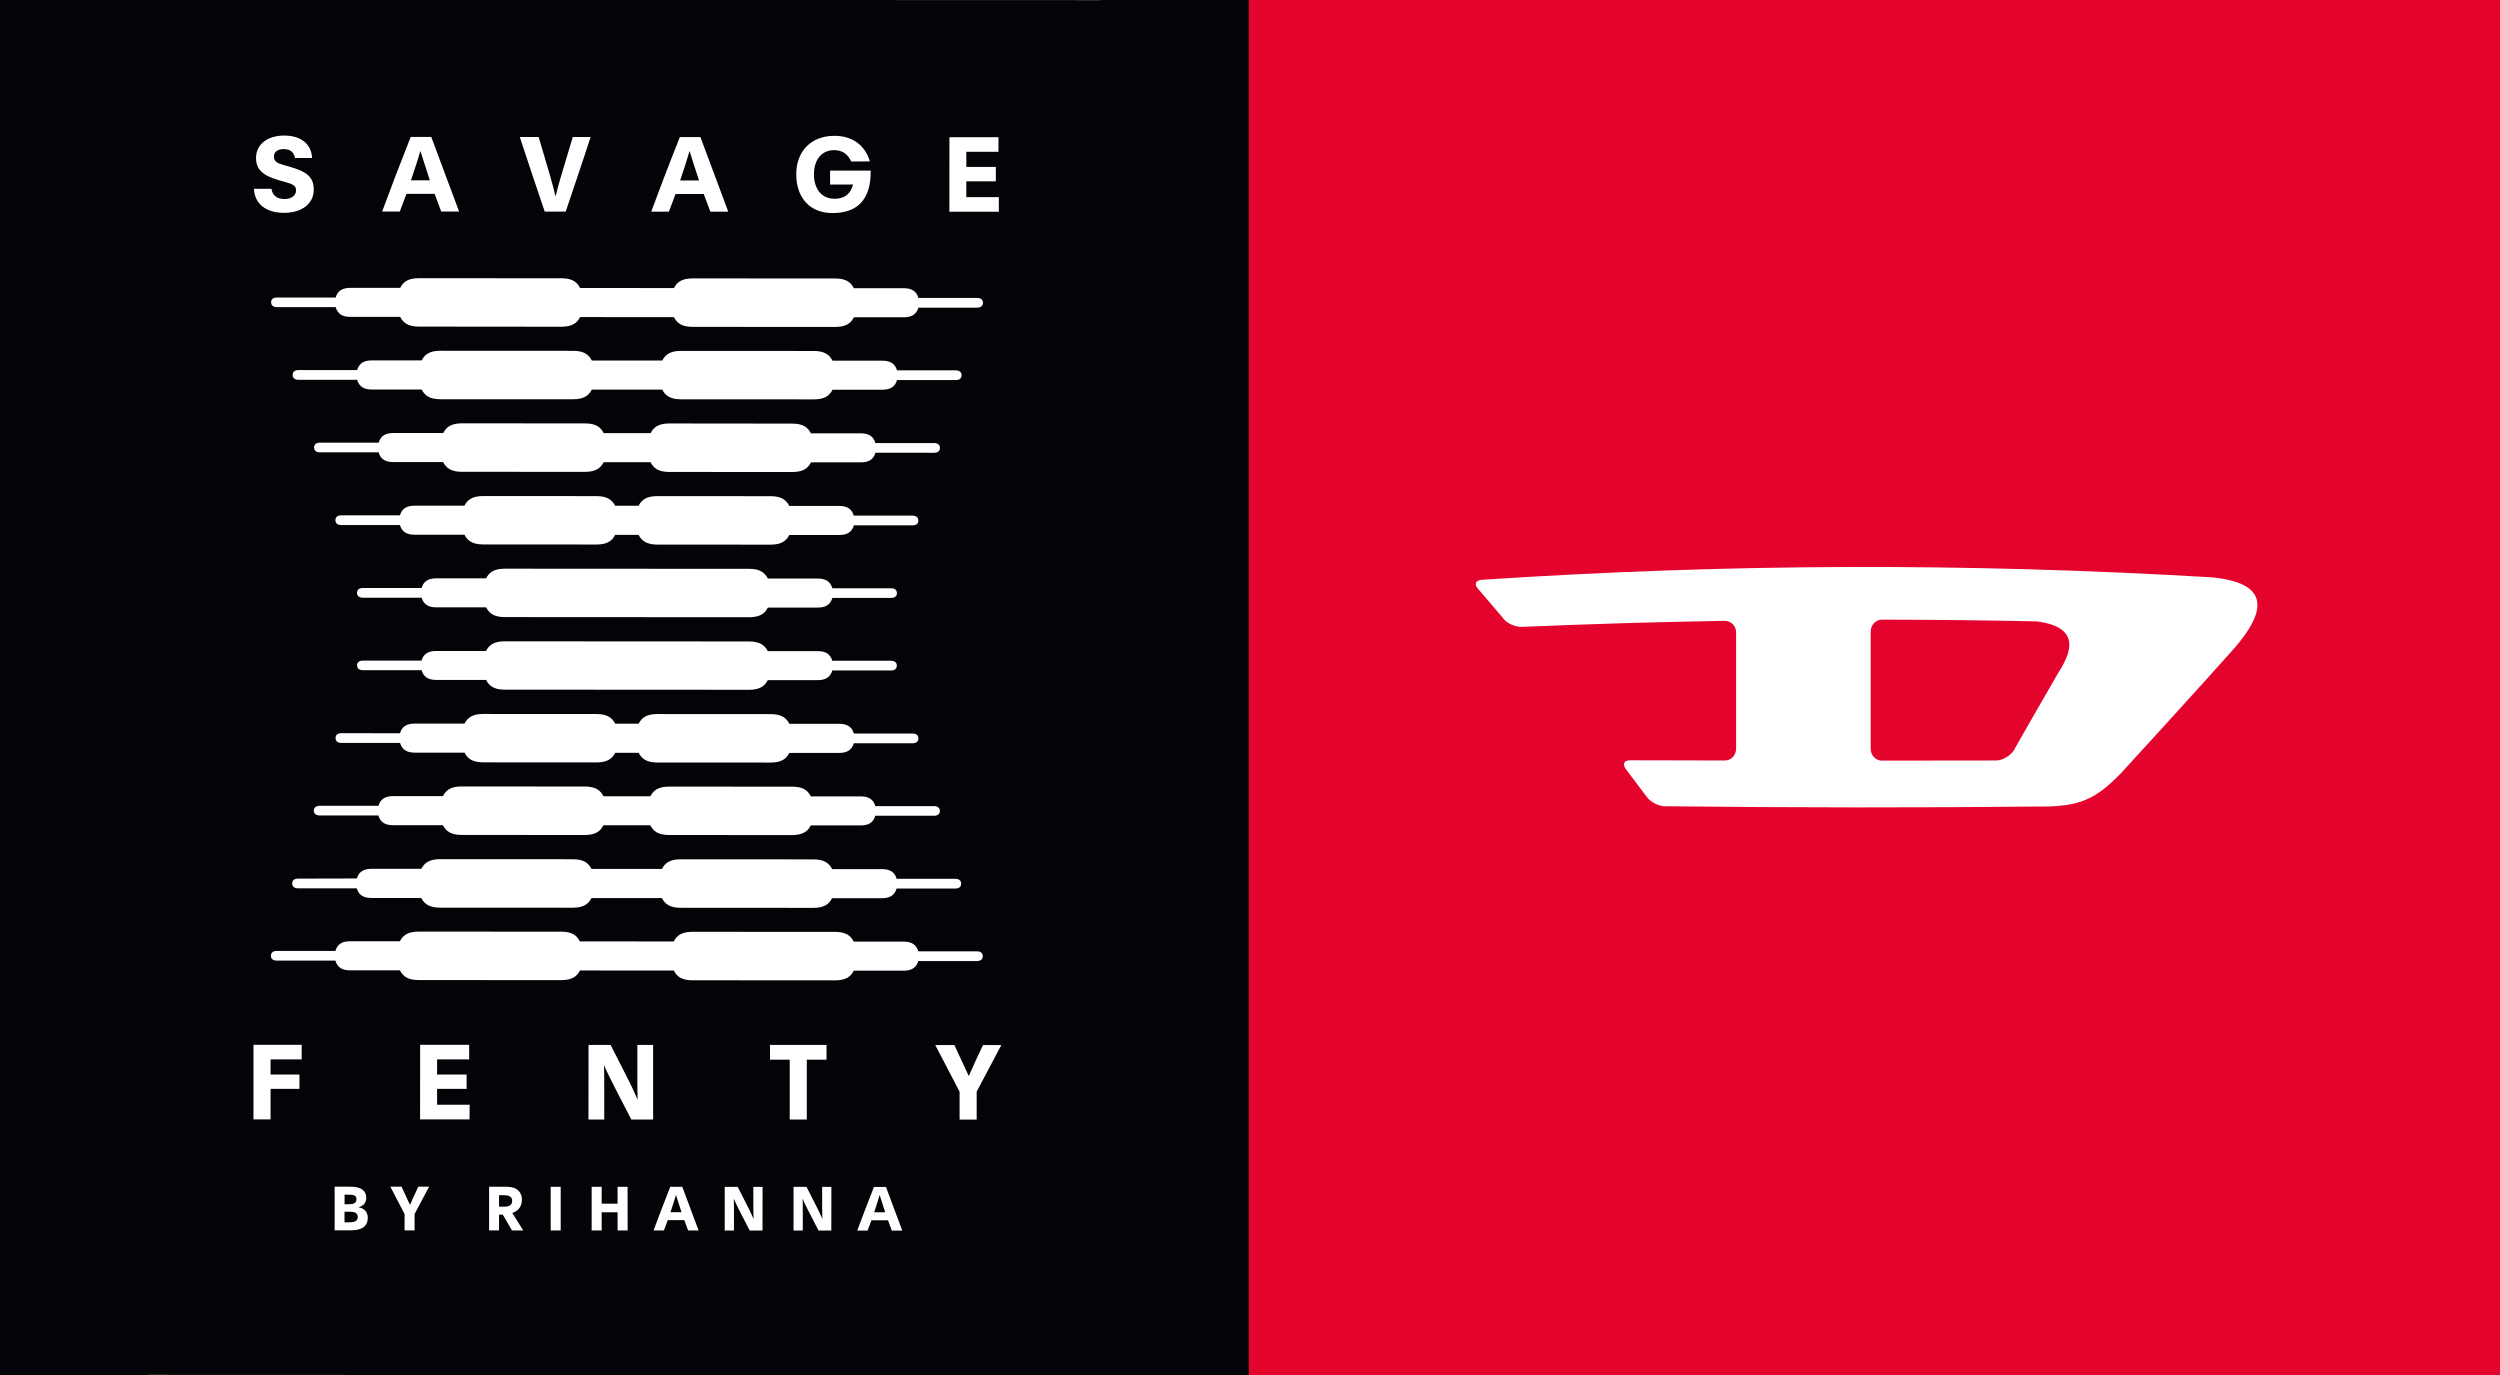
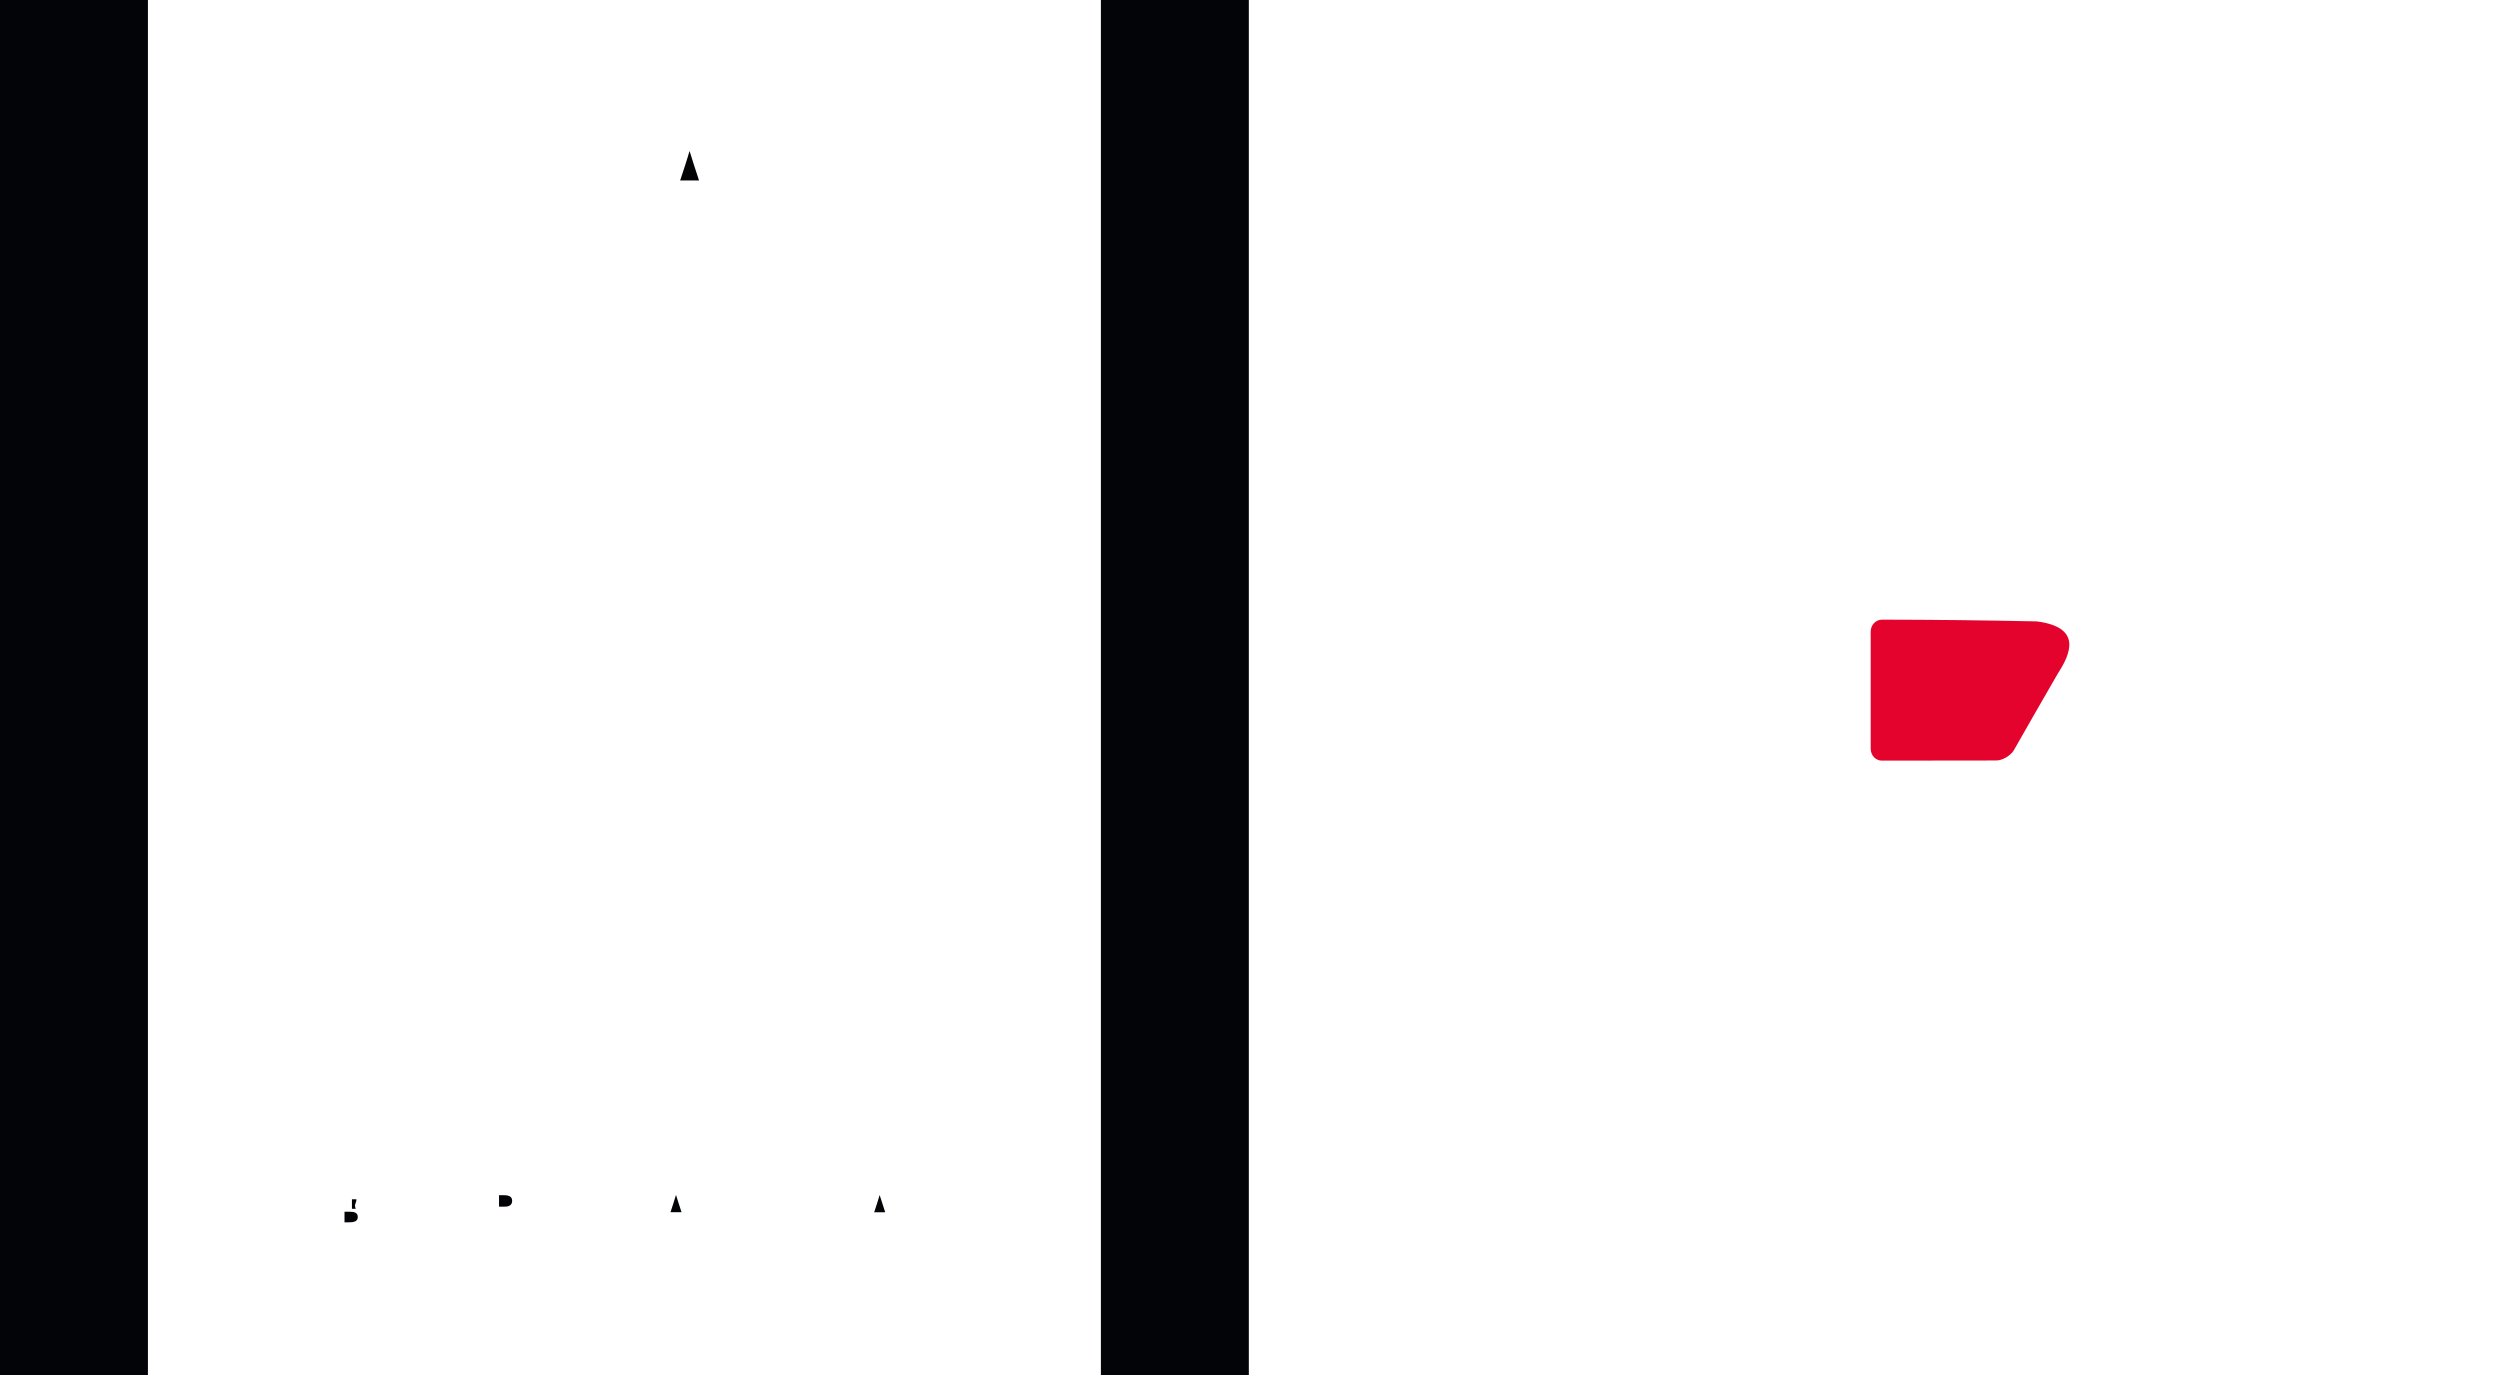
<svg xmlns="http://www.w3.org/2000/svg" version="1.1" id="Livello_1" x="0px" y="0px" viewBox="0 0 360 198" style="enable-background:new 0 0 360 198;" xml:space="preserve">
  <style type="text/css">
	.st0{fill:#E4032D;}
    .st1{fill:#030407;}
</style>
  <g>
-     <path class="st0" d="M177.55-0.09V198H360V-0.09H177.55z M321.8,93.28c-4.46,5.05-16.33,18.01-16.33,18.01   c-3.44,3.53-5.6,4.69-10.45,4.84c-18.67,0.19-36.6,0.18-55.3-0.03c-0.87-0.01-2.06-0.61-2.58-1.34c-1.04-1.35-1.95-2.63-3-3.98   c-0.52-0.74-0.33-1.3,0.6-1.3c4.58,0.01,9.03,0.02,13.67,0.03c0.87,0,1.58-0.76,1.59-1.7V91.08c0-0.94-0.72-1.67-1.59-1.68   c-9.92,0.17-19.39,0.45-29.26,0.87c-0.92,0.03-2.08-0.47-2.6-1.13c-1.28-1.49-2.46-2.92-3.74-4.38c-0.58-0.67-0.29-1.21,0.58-1.27   c35.5-2.34,69.54-2.45,105.03-0.36C327.92,84.01,325.51,88.96,321.8,93.28z" />
    <path class="st0" d="M293.3,89.48c-7.54-0.16-14.78-0.24-22.33-0.25c-0.87,0.02-1.58,0.77-1.59,1.71v16.87   c0,0.97,0.72,1.71,1.59,1.72c5.56,0,10.85,0,16.48-0.02c0.87,0,1.97-0.63,2.5-1.4c2.14-3.78,4.24-7.41,6.39-11.14   C298.08,94.27,299.95,90.34,293.3,89.48L293.3,89.48z" />
  </g>
  <g>
    <rect class="st1" width="21.3" height="198.05" />
    <rect x="158.53" class="st1" width="21.3" height="198.05" />
    <g>
      <path class="st1" d="M99.31,21.78h-0.03c-0.38,1.34-0.87,2.79-1.34,4.21h2.72C100.1,24.23,99.7,23.09,99.31,21.78z" />
      <path class="st1" d="M50.38,174.49h-0.77v1.53h0.52c0.84,0,1.39-0.12,1.39-0.78C51.52,174.66,51.06,174.49,50.38,174.49z" />
      <path class="st1" d="M97.33,172.1c-0.22,0.78-0.51,1.64-0.78,2.46h1.59c-0.32-1.03-0.56-1.7-0.79-2.46H97.33z" />
-       <path class="st1" d="M51.33,172.69c0-0.54-0.4-0.66-1.06-0.66h-0.65l0,1.38h0.55C50.94,173.41,51.33,173.26,51.33,172.69z" />
-       <path class="st1" d="M60.55,21.77h-0.03c-0.38,1.34-0.87,2.79-1.34,4.2l2.72,0C61.35,24.22,60.94,23.07,60.55,21.77z" />
+       <path class="st1" d="M51.33,172.69h-0.65l0,1.38h0.55C50.94,173.41,51.33,173.26,51.33,172.69z" />
      <path class="st1" d="M72.57,172.11h-0.71v1.65h0.81c0.68,0,1.08-0.27,1.08-0.83C73.75,172.33,73.33,172.11,72.57,172.11z" />
-       <path class="st1" d="M8.58-0.04L8.5,197.98l160.6,0.06l0.08-198.02L8.58-0.04z M136.72,19.76l7.06,0v2.1l-4.63,0l0,2.18l4.25,0    l0,2.07l-4.25,0v2.28l4.68,0v2.1l-7.12,0L136.72,19.76z M120.16,19.56c2.6,0,4.43,1.38,5.1,3.68l-2.69,0.02    c-0.45-1.04-1.25-1.64-2.46-1.64c-1.82,0-2.9,1.41-2.9,3.47c0,2.13,1.1,3.53,2.96,3.53c1.65,0,2.4-0.93,2.66-2.06    c-0.48,0.02-0.89,0.02-1.38,0.01h-1.92v-2l5.74,0l0.11,0c0.06,4.27-2.02,6.12-5.52,6.11c-3.27,0-5.2-2.25-5.2-5.57    C114.64,21.79,116.81,19.55,120.16,19.56z M97.9,19.74l2.96,0l4.01,10.74h-2.58c-0.32-0.86-0.63-1.67-0.95-2.54l-4.06,0    l-0.96,2.54l-2.54,0C94.72,27.9,96.33,23.67,97.9,19.74z M77.57,19.73l1.69,5.75c0.33,1.11,0.42,1.55,0.71,2.72h0.05    c0.29-1.1,0.41-1.64,0.75-2.76l1.71-5.71l2.57,0c-0.96,3-3.59,10.74-3.59,10.74h-3.02c-1.06-3.12-2.75-8.16-3.59-10.74    L77.57,19.73z M59.14,19.72l2.96,0l4.01,10.74l-2.58,0c-0.31-0.85-0.63-1.67-0.94-2.54l-4.06,0l-0.96,2.54h-2.54    C55.97,27.88,57.58,23.66,59.14,19.72z M50.45,41.45l7.18,0c0.42-0.84,1.13-1.39,2.67-1.39l20.56,0.01c1.55,0,2.25,0.56,2.67,1.4    l13.52,0.01c0.42-0.84,1.13-1.39,2.67-1.39l20.56,0.01c1.55,0,2.25,0.56,2.68,1.4l7.18,0c1.13,0,1.83,0.42,2.11,1.4l8.45,0    c0.56,0,0.85,0.28,0.85,0.7c0,0.42-0.28,0.7-0.85,0.7l-8.45,0c-0.28,0.98-0.99,1.39-2.11,1.39l-7.18,0    c-0.42,0.84-1.13,1.39-2.68,1.39l-20.56-0.01c-1.55,0-2.25-0.56-2.67-1.4l-13.52-0.01c-0.42,0.84-1.13,1.39-2.68,1.39L60.3,47.03    c-1.55,0-2.25-0.56-2.67-1.4l-7.18,0c-1.13,0-1.83-0.42-2.11-1.4l-8.45,0c-0.56,0-0.85-0.28-0.85-0.7c0-0.42,0.28-0.69,0.85-0.69    l8.45,0C48.61,41.86,49.32,41.45,50.45,41.45z M52.25,95.13l8.45,0c0.28-0.98,0.99-1.39,2.11-1.39l7.18,0    c0.42-0.84,1.13-1.39,2.68-1.39l35.21,0.02c1.55,0,2.25,0.56,2.68,1.39l7.18,0c1.13,0,1.83,0.42,2.11,1.39l8.45,0    c0.56,0,0.85,0.28,0.84,0.7c0,0.42-0.28,0.7-0.84,0.7l-8.45,0c-0.28,0.98-0.99,1.39-2.11,1.39l-7.18,0    c-0.42,0.84-1.13,1.39-2.68,1.39l-35.21-0.02c-1.55,0-2.25-0.56-2.67-1.4l-7.18,0c-1.13,0-1.83-0.42-2.11-1.4l-8.45,0    c-0.56,0-0.84-0.28-0.84-0.7C51.41,95.41,51.69,95.13,52.25,95.13z M51.41,85.37c0-0.42,0.28-0.7,0.85-0.7l8.45,0    c0.28-0.97,0.99-1.39,2.11-1.39l7.18,0c0.42-0.84,1.13-1.39,2.68-1.39l35.21,0.02c1.55,0,2.25,0.56,2.68,1.4l7.18,0    c1.13,0,1.83,0.42,2.11,1.4l8.45,0c0.56,0,0.85,0.28,0.85,0.7c0,0.42-0.28,0.69-0.85,0.69l-8.45,0c-0.28,0.98-0.99,1.4-2.11,1.39    l-7.18,0c-0.42,0.84-1.13,1.39-2.68,1.39l-35.21-0.02c-1.55,0-2.25-0.56-2.67-1.4l-7.18,0c-1.13,0-1.83-0.42-2.11-1.39l-8.45,0    C51.69,86.07,51.41,85.79,51.41,85.37z M57.6,105.59c0.28-0.98,0.98-1.39,2.11-1.39l7.18,0c0.42-0.84,1.13-1.39,2.68-1.39    l16.34,0.01c1.55,0,2.25,0.56,2.68,1.39l3.38,0c0.42-0.84,1.13-1.39,2.68-1.39l16.34,0.01c1.55,0,2.25,0.56,2.68,1.4l7.18,0    c1.13,0,1.83,0.42,2.11,1.4l8.45,0c0.56,0,0.84,0.28,0.84,0.7c0,0.42-0.28,0.7-0.85,0.7l-8.45,0c-0.28,0.98-0.99,1.39-2.11,1.39    l-7.18,0c-0.42,0.84-1.13,1.39-2.68,1.39l-16.34-0.01c-1.55,0-2.25-0.56-2.67-1.4l-3.38,0c-0.42,0.84-1.13,1.39-2.68,1.39    l-16.34-0.01c-1.55,0-2.25-0.56-2.67-1.4l-7.18,0c-1.13,0-1.83-0.42-2.11-1.4l-8.45,0c-0.56,0-0.84-0.28-0.84-0.7    c0-0.42,0.28-0.7,0.84-0.7L57.6,105.59z M131.41,75.65l-8.45,0c-0.28,0.98-0.99,1.39-2.12,1.39l-7.18,0    c-0.42,0.84-1.13,1.39-2.68,1.39l-16.34-0.01c-1.55,0-2.25-0.56-2.68-1.4l-3.38,0c-0.42,0.84-1.13,1.4-2.68,1.39l-16.34-0.01    c-1.55,0-2.25-0.56-2.68-1.4l-7.18,0c-1.13,0-1.83-0.42-2.11-1.39l-8.45,0c-0.56,0-0.84-0.28-0.84-0.7c0-0.42,0.28-0.7,0.84-0.7    l8.45,0c0.28-0.98,0.98-1.39,2.11-1.39l7.18,0c0.42-0.84,1.13-1.39,2.68-1.39l16.34,0.01c1.55,0,2.25,0.56,2.68,1.39l3.38,0    c0.42-0.84,1.13-1.39,2.68-1.39l16.34,0.01c1.55,0,2.25,0.56,2.67,1.4l7.18,0c1.13,0,1.83,0.42,2.11,1.4l8.45,0    c0.56,0,0.85,0.28,0.85,0.7C132.26,75.37,131.98,75.65,131.41,75.65z M126.07,65.19c-0.28,0.98-0.99,1.39-2.11,1.39l-7.18,0    c-0.42,0.84-1.13,1.39-2.68,1.39l-17.75-0.01c-1.55,0-2.25-0.56-2.67-1.4l-6.76,0c-0.42,0.84-1.13,1.39-2.68,1.39l-17.75-0.01    c-1.55,0-2.25-0.56-2.68-1.4l-7.18,0c-1.13,0-1.83-0.42-2.11-1.4l-8.45,0c-0.56,0-0.84-0.28-0.84-0.7c0-0.42,0.28-0.7,0.85-0.7    l8.45,0c0.28-0.98,0.99-1.39,2.12-1.39l7.18,0c0.42-0.84,1.13-1.39,2.68-1.39l17.75,0.01c1.55,0,2.25,0.56,2.67,1.4l6.76,0    c0.42-0.84,1.13-1.39,2.68-1.39L114.1,61c1.55,0,2.25,0.56,2.67,1.4l7.18,0c1.13,0,1.83,0.42,2.11,1.4l8.45,0    c0.56,0,0.84,0.28,0.84,0.7c0,0.42-0.28,0.7-0.84,0.7L126.07,65.19z M46.05,116.04l8.45,0c0.28-0.98,0.99-1.4,2.11-1.4l7.18,0    c0.42-0.84,1.13-1.4,2.68-1.39l17.75,0.01c1.55,0,2.25,0.56,2.68,1.4l6.76,0c0.42-0.84,1.13-1.39,2.68-1.39l17.75,0.01    c1.55,0,2.25,0.56,2.67,1.4l7.18,0c1.13,0,1.83,0.42,2.11,1.4l8.45,0c0.56,0,0.84,0.28,0.84,0.7c0,0.42-0.28,0.69-0.85,0.69    l-8.45,0c-0.28,0.98-0.99,1.4-2.11,1.39l-7.18,0c-0.42,0.84-1.13,1.39-2.68,1.39l-17.75-0.01c-1.55,0-2.25-0.56-2.67-1.4l-6.76,0    c-0.42,0.84-1.13,1.4-2.68,1.4l-17.75-0.01c-1.55,0-2.25-0.56-2.68-1.4l-7.18,0c-1.13,0-1.83-0.42-2.11-1.4l-8.45,0    c-0.56,0-0.85-0.28-0.85-0.7C45.2,116.32,45.48,116.04,46.05,116.04z M51.39,126.5c0.28-0.98,0.99-1.39,2.11-1.39l7.18,0    c0.42-0.84,1.13-1.39,2.68-1.39l19.15,0.01c1.55,0,2.25,0.56,2.67,1.4l10.14,0c0.42-0.84,1.13-1.39,2.68-1.39l19.15,0.01    c1.55,0,2.25,0.56,2.68,1.4l7.18,0c1.13,0,1.83,0.42,2.11,1.4l8.45,0c0.56,0,0.84,0.28,0.84,0.7c0,0.42-0.28,0.7-0.85,0.7l-8.45,0    c-0.28,0.98-0.99,1.39-2.11,1.39l-7.18,0c-0.42,0.84-1.13,1.39-2.68,1.39l-19.15-0.01c-1.55,0-2.25-0.56-2.68-1.4l-10.14,0    c-0.42,0.84-1.13,1.39-2.68,1.39l-19.15-0.01c-1.55,0-2.25-0.56-2.68-1.39l-7.18,0c-1.13,0-1.83-0.42-2.11-1.39l-8.45,0    c-0.56,0-0.85-0.28-0.85-0.7s0.28-0.7,0.85-0.7L51.39,126.5z M137.62,54.73l-8.45,0c-0.28,0.98-0.99,1.39-2.11,1.39l-7.18,0    c-0.42,0.84-1.13,1.4-2.68,1.39L98.04,57.5c-1.55,0-2.25-0.56-2.68-1.4l-10.14,0c-0.42,0.84-1.13,1.39-2.68,1.39L63.4,57.49    c-1.55,0-2.25-0.56-2.68-1.4l-7.18,0c-1.13,0-1.83-0.42-2.11-1.4l-8.45,0c-0.56,0-0.84-0.28-0.84-0.7c0-0.42,0.28-0.7,0.84-0.7    l8.45,0c0.28-0.98,0.99-1.4,2.11-1.39l7.18,0c0.42-0.84,1.13-1.39,2.68-1.39l19.15,0.01c1.55,0,2.25,0.56,2.68,1.4l10.14,0    c0.42-0.84,1.13-1.4,2.68-1.39l19.15,0.01c1.55,0,2.25,0.56,2.68,1.4l7.18,0c1.13,0,1.83,0.42,2.11,1.39l8.45,0    c0.56,0,0.85,0.28,0.85,0.7C138.47,54.46,138.18,54.74,137.62,54.73z M40.93,26.17l-0.74-0.21c-2.37-0.68-3.32-1.55-3.32-3.23    c0-1.91,1.61-3.21,4.06-3.21c2.34,0,3.91,1.16,4.01,3.23l-2.46,0c-0.15-0.81-0.66-1.28-1.64-1.28c-0.9,0-1.4,0.45-1.4,1.08    c0.01,0.72,0.51,0.95,1.34,1.19l0.83,0.24c2.43,0.69,3.57,1.42,3.57,3.32c0,2.06-1.73,3.35-4.3,3.35c-2.58,0-4.22-1.31-4.31-3.46    l2.52,0c0.15,0.96,0.78,1.47,1.89,1.47c0.99,0,1.65-0.5,1.65-1.25C42.64,26.68,42.09,26.5,40.93,26.17z M43.44,152.55l-4.48,0    v2.18l4.16,0v2.07l-4.16,0l0,4.39l-2.46,0l0-10.74l6.94,0L43.44,152.55z M51.3,177.11c-0.27,0.04-0.61,0.06-0.94,0.06h-2.17    l0-6.29l1.66,0c0.29,0,0.56,0,0.83,0.01c1.32,0.04,2.06,0.56,2.06,1.61c0,0.74-0.48,1.2-1.15,1.35c0.69,0.09,1.37,0.52,1.37,1.52    C52.96,176.48,52.27,176.95,51.3,177.11z M59.7,174.82v2.36h-1.44v-2.36c0,0-1.31-2.53-2.05-3.94h1.61l1.21,2.6h0.02    c0.26-0.63,0.62-1.39,1.19-2.6h1.55L59.7,174.82z M67.61,161.19l-7.12,0l0.01-10.74l7.06,0l0,2.1l-4.62,0l0,2.18l4.25,0v2.07    l-4.25,0l0,2.28l4.69,0L67.61,161.19z M73.73,177.18l-1.33-2.27h-0.54l0,2.27h-1.43l0-6.29h2.32c0.74,0,1.26,0.08,1.7,0.39    c0.46,0.34,0.71,0.86,0.71,1.47c0,1.1-0.67,1.68-1.39,1.92l1.58,2.52H73.73z M80.74,177.19h-1.44l0-6.29l1.44,0L80.74,177.19z     M90.38,177.19h-1.45l0-2.62l-2.29,0v2.62h-1.44l0-6.29h1.44v2.43l2.29,0l0-2.43l1.44,0L90.38,177.19z M94.05,161.21l-3.14,0    l-2.33-4.51c-0.73-1.43-1.34-2.66-1.58-3.29h-0.02c0.03,0.87,0.03,2.3,0.03,3.41l0,4.39h-2.27l0.01-10.74l3.18,0l2.73,5.38    c0.54,1.07,0.9,1.95,1.14,2.48h0.02c-0.03-0.89-0.04-1.95-0.04-3.11l0-4.75h2.27L94.05,161.21z M99.09,177.19    c-0.19-0.5-0.37-0.98-0.55-1.49h-2.38l-0.56,1.49l-1.49,0c0.55-1.51,1.5-3.99,2.41-6.29l1.73,0l2.35,6.29L99.09,177.19z     M109.8,177.2h-1.84l-1.36-2.64c-0.43-0.84-0.78-1.56-0.92-1.93h-0.01c0.02,0.51,0.02,1.35,0.02,2l0,2.57h-1.33l0-6.29h1.87    l1.6,3.15c0.32,0.63,0.53,1.14,0.67,1.45h0.01c-0.02-0.52-0.03-1.14-0.03-1.82l0-2.78l1.33,0L109.8,177.2z M110.88,152.59v-2.12    l8.14,0v2.12l-2.84,0l0,8.62h-2.46l0-8.62L110.88,152.59z M119.71,177.2h-1.84l-1.36-2.64c-0.43-0.84-0.79-1.56-0.92-1.93h-0.01    c0.02,0.51,0.02,1.35,0.02,2v2.57h-1.33l0-6.29l1.87,0l1.6,3.15c0.32,0.63,0.53,1.14,0.67,1.45h0.01    c-0.02-0.52-0.03-1.14-0.03-1.82l0-2.78l1.33,0L119.71,177.2z M128.42,177.21c-0.18-0.5-0.37-0.98-0.55-1.49h-2.38l-0.56,1.49    l-1.49,0c0.56-1.51,1.5-3.99,2.41-6.29l1.73,0l2.35,6.29L128.42,177.21z M130.12,139.78l-7.18,0c-0.42,0.84-1.13,1.39-2.68,1.39    l-20.56-0.01c-1.55,0-2.25-0.56-2.67-1.4l-13.52-0.01c-0.42,0.84-1.13,1.39-2.68,1.39l-20.56-0.01c-1.55,0-2.25-0.56-2.68-1.4    l-7.18,0c-1.13,0-1.83-0.42-2.11-1.4l-8.45,0c-0.56,0-0.84-0.28-0.84-0.7s0.28-0.7,0.84-0.7l8.45,0c0.28-0.98,0.99-1.39,2.11-1.39    l7.18,0c0.42-0.84,1.13-1.39,2.68-1.39l20.56,0.01c1.55,0,2.25,0.56,2.67,1.4l13.52,0.01c0.42-0.84,1.13-1.39,2.68-1.39    l20.56,0.01c1.55,0,2.25,0.56,2.68,1.4l7.18,0c1.13,0,1.83,0.42,2.11,1.4l8.45,0c0.56,0,0.84,0.28,0.84,0.7    c0,0.42-0.28,0.7-0.84,0.7l-8.45,0C131.95,139.37,131.24,139.78,130.12,139.78z M140.64,157.2l0,4.02l-2.46,0l0-4.02    c0,0-2.24-4.31-3.5-6.71l2.75,0l2.06,4.43h0.03c0.45-1.06,1.05-2.37,2.03-4.43l2.64,0L140.64,157.2z" />
      <path class="st1" d="M126.66,172.11c-0.22,0.78-0.51,1.64-0.78,2.46h1.59c-0.33-1.03-0.56-1.7-0.79-2.46H126.66z" />
    </g>
  </g>
</svg>